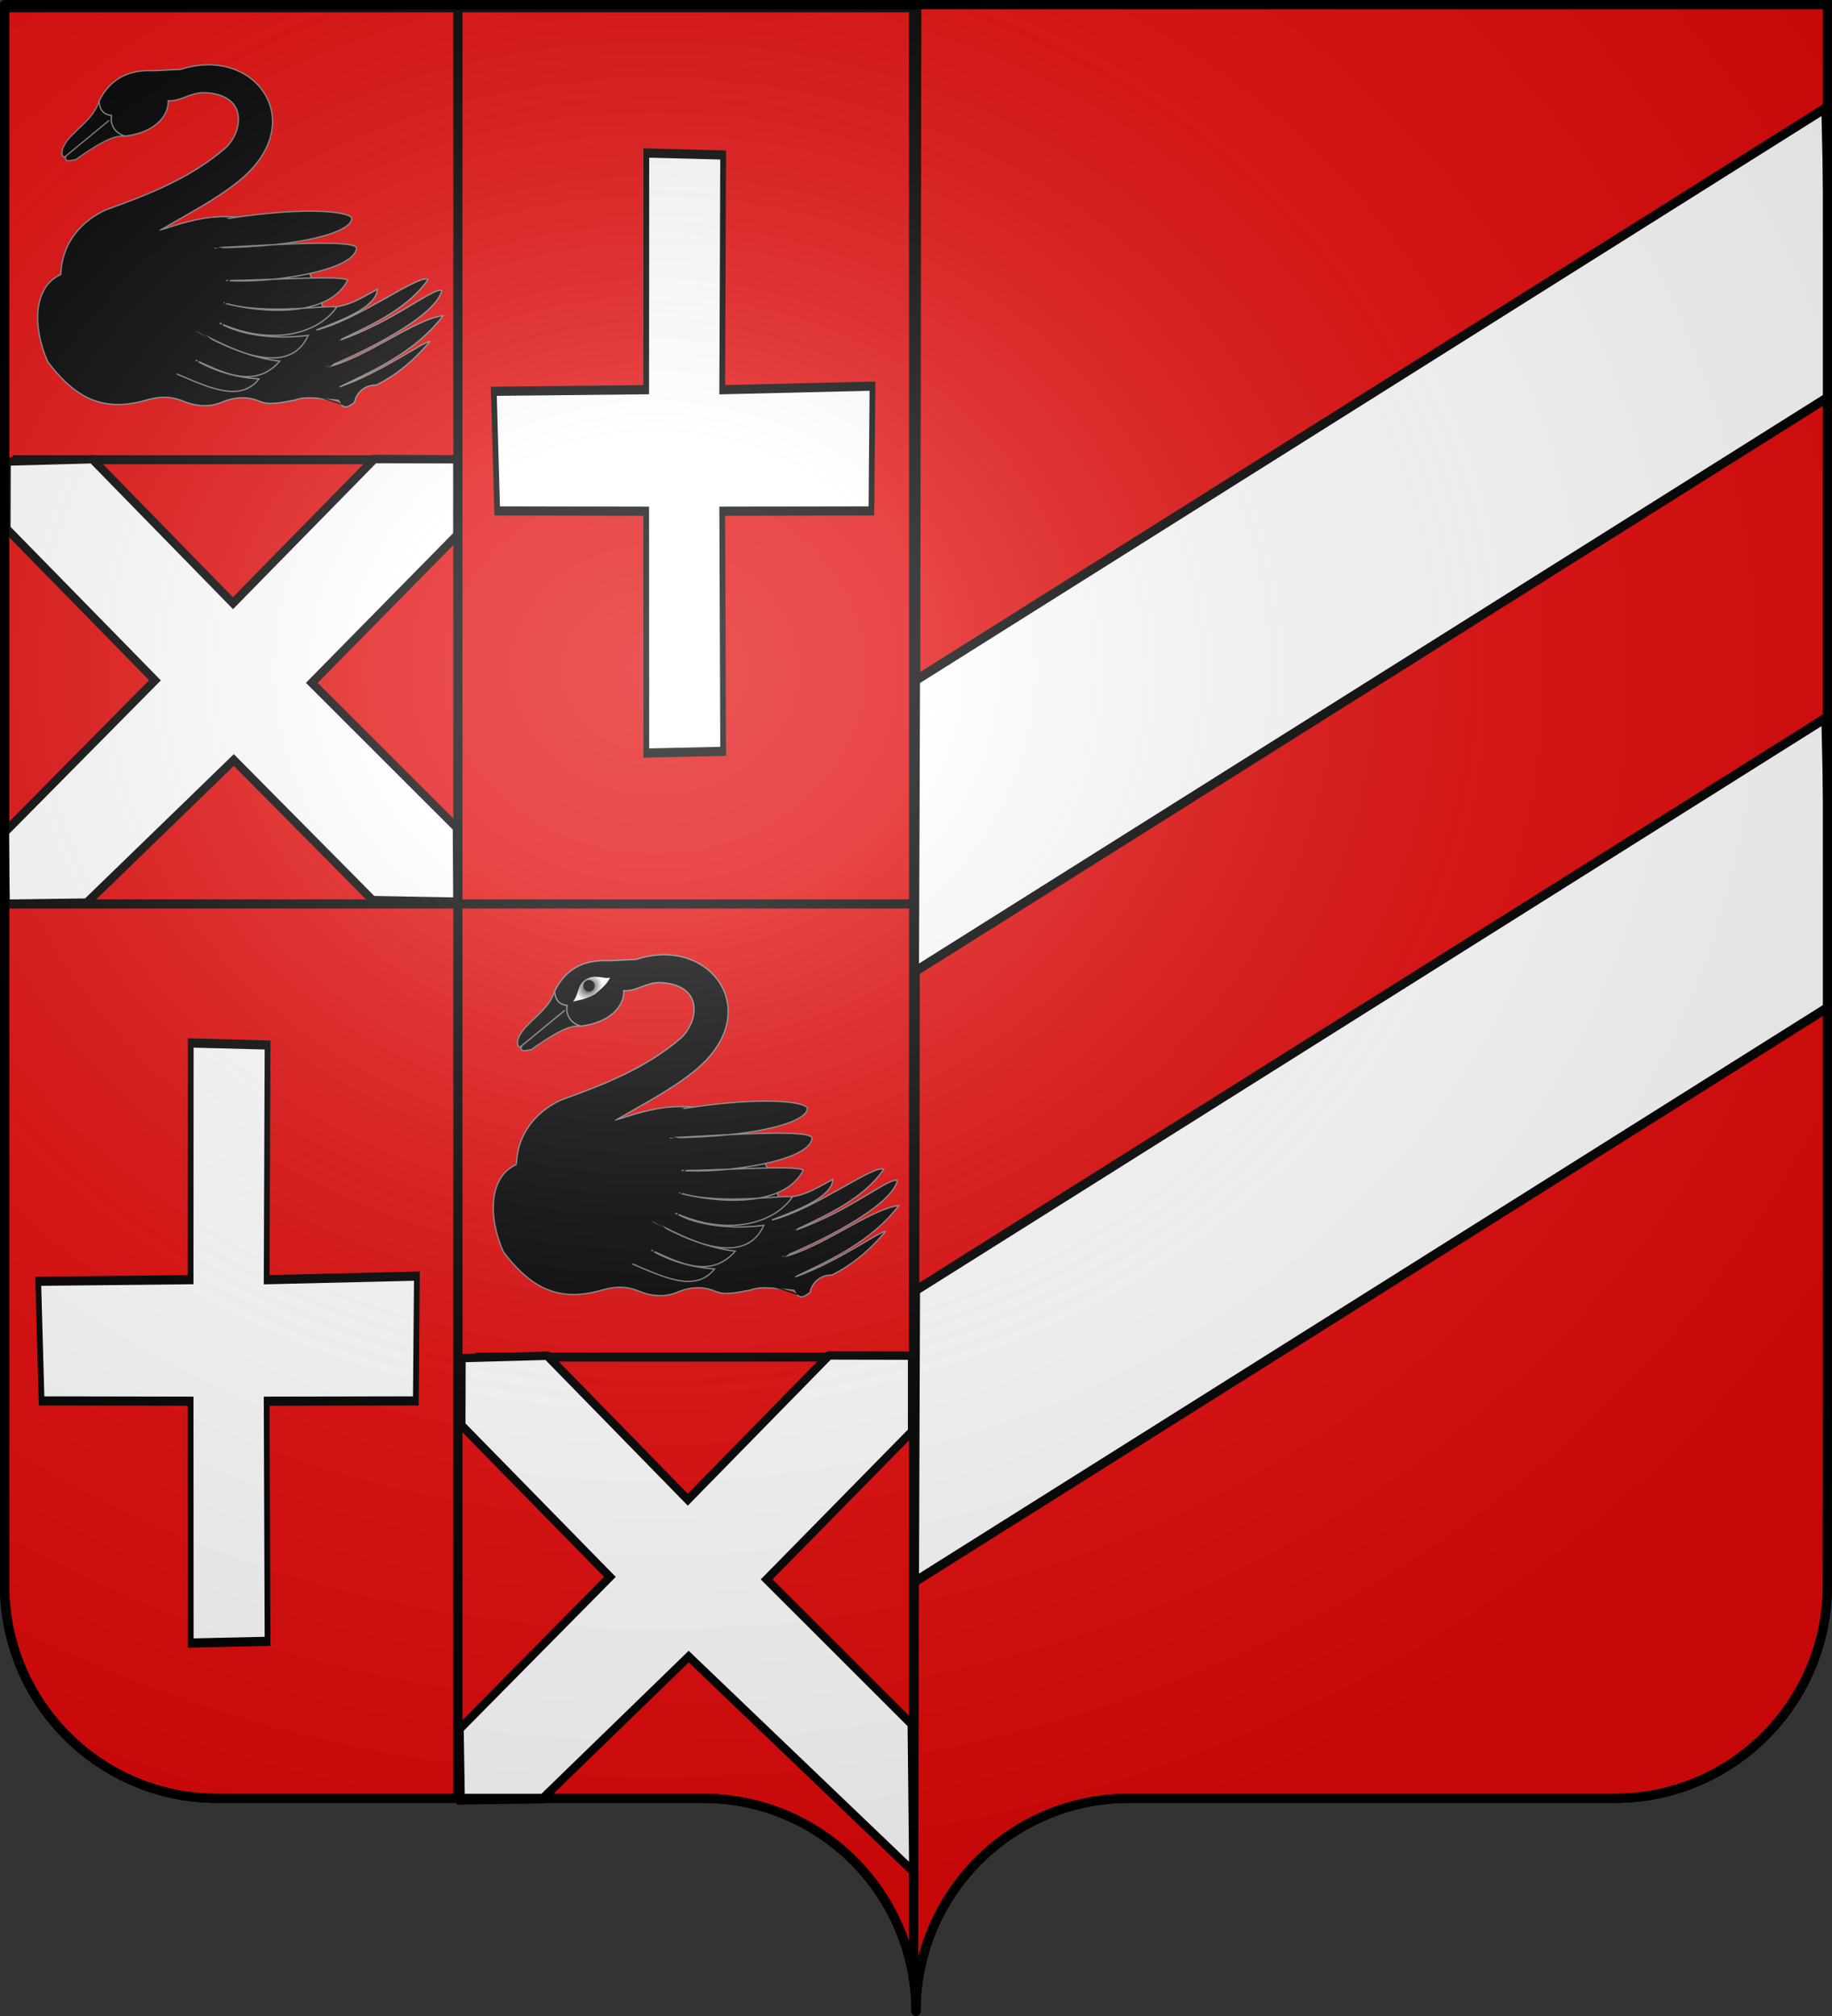
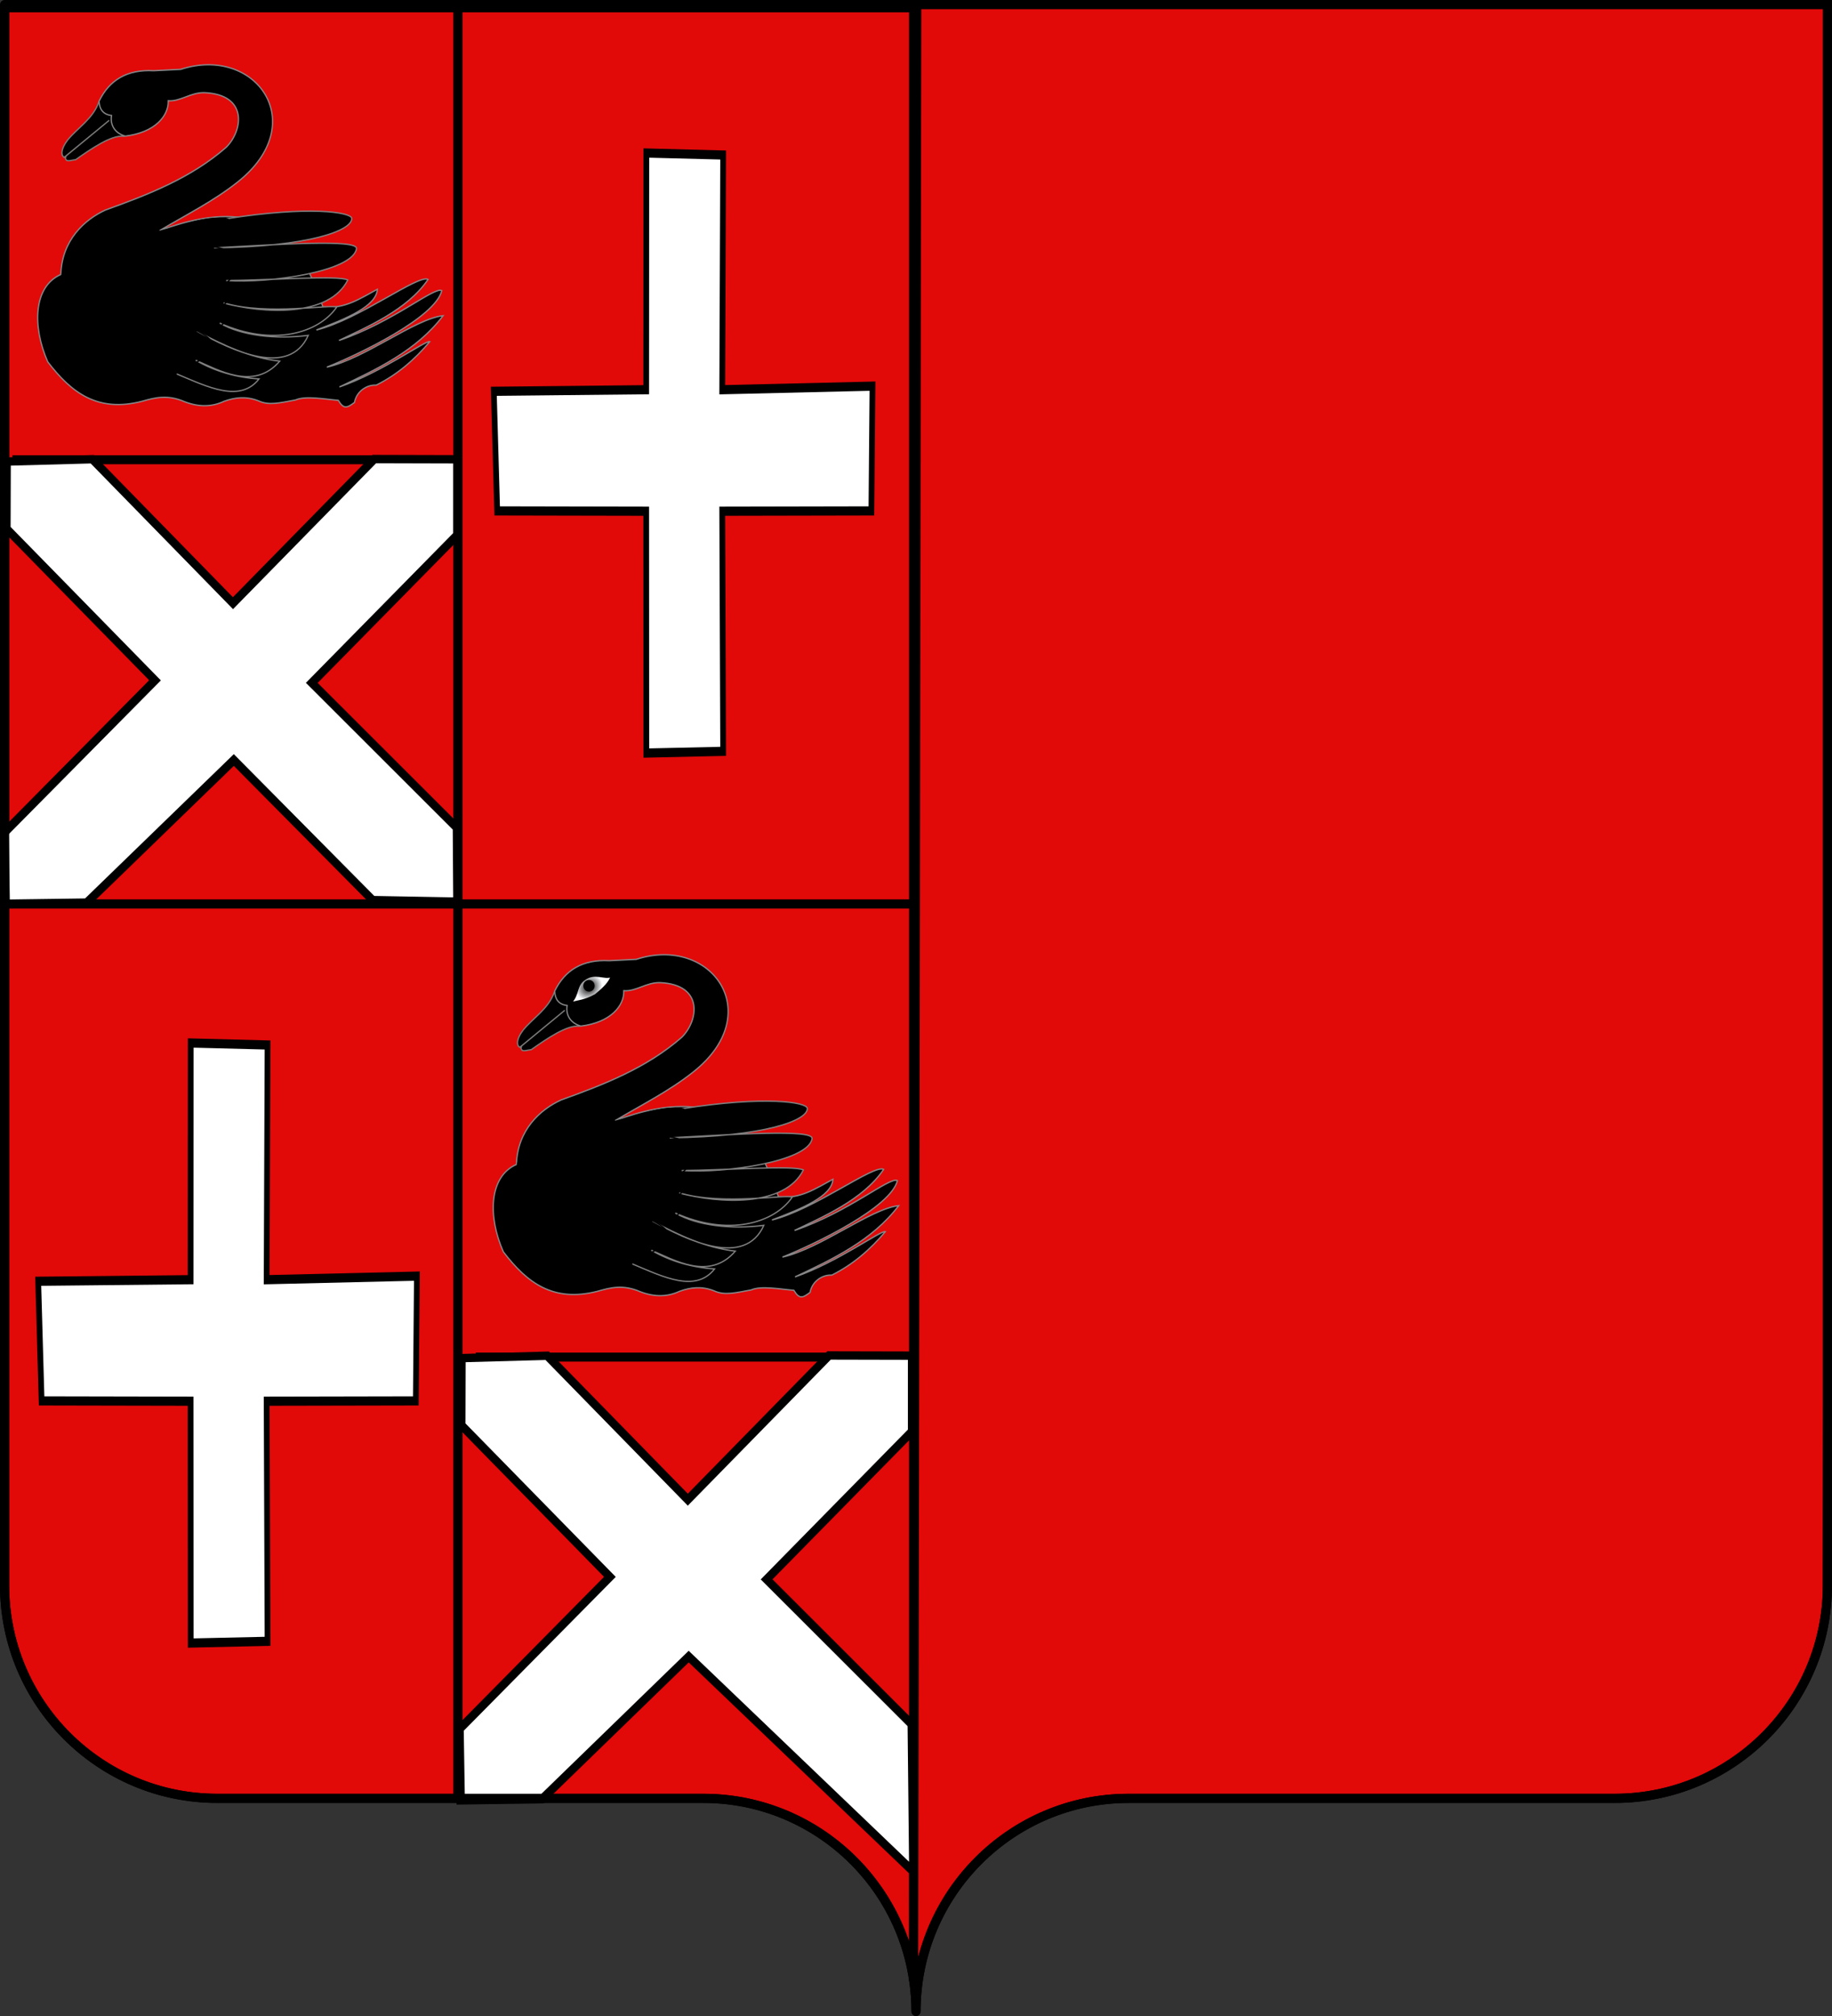
<svg xmlns="http://www.w3.org/2000/svg" xmlns:ns1="http://sodipodi.sourceforge.net/DTD/sodipodi-0.dtd" xmlns:ns2="http://www.inkscape.org/namespaces/inkscape" xmlns:xlink="http://www.w3.org/1999/xlink" height="660" width="600" version="1.0" id="svg2" ns1:version="0.32" ns2:version="0.46" ns1:docname="blason Lambres.svg" ns1:docbase="E:\DIVERS\Héraldique" ns2:output_extension="org.inkscape.output.svg.inkscape">
  <rect width="100%" height="100%" fill="#333333" stroke="none" />
  <ns1:namedview ns2:window-height="848" ns2:window-width="982" ns2:pageshadow="2" ns2:pageopacity="0.0" guidetolerance="10.0" gridtolerance="10.0" objecttolerance="10.0" borderopacity="1.0" bordercolor="#666666" pagecolor="#ffffff" id="base" showgrid="false" height="660px" ns2:zoom="0.9713081" ns2:cx="349.1369" ns2:cy="330.99693" ns2:window-x="298" ns2:window-y="142" ns2:current-layer="layer1" showguides="true" ns2:guide-bbox="true" />
  <desc id="desc4">Flag of Canton of Valais (Wallis)</desc>
  <defs id="defs6">
    <ns2:perspective ns1:type="inkscape:persp3d" ns2:vp_x="0 : 330 : 1" ns2:vp_y="0 : 1000 : 0" ns2:vp_z="600 : 330 : 1" ns2:persp3d-origin="300 : 220 : 1" id="perspective33" />
    <linearGradient id="linearGradient2893">
      <stop style="stop-color:white;stop-opacity:0.314;" offset="0" id="stop2895" />
      <stop id="stop2897" offset="0.19" style="stop-color:white;stop-opacity:0.251;" />
      <stop style="stop-color:#6b6b6b;stop-opacity:0.125;" offset="0.6" id="stop2901" />
      <stop style="stop-color:black;stop-opacity:0.125;" offset="1" id="stop2899" />
    </linearGradient>
    <radialGradient ns2:collect="always" xlink:href="#linearGradient2893" id="radialGradient2883" cx="203.198" cy="218.01" fx="203.198" fy="218.01" r="300" gradientTransform="matrix(1.36,0,0,1.355,-79.528,-87.645)" gradientUnits="userSpaceOnUse" />
    <linearGradient id="linearGradient2955">
      <stop style="stop-color:white;stop-opacity:0;" offset="0" id="stop2965" />
      <stop style="stop-color:black;stop-opacity:0.646;" offset="1" id="stop2959" />
    </linearGradient>
    <radialGradient ns2:collect="always" xlink:href="#linearGradient2955" id="radialGradient2961" cx="225.524" cy="218.901" fx="225.524" fy="218.901" r="300" gradientTransform="matrix(-4.167939e-4,2.183,-1.884,-3.599562e-4,615.597,-289.121)" gradientUnits="userSpaceOnUse" />
    <polygon id="star" transform="scale(53,53)" points="0,-1 0.588,0.809 -0.951,-0.309 0.951,-0.309 -0.588,0.809 0,-1 " />
    <clipPath id="clip">
      <path d="M 0,-200 L 0,600 L 300,600 L 300,-200 L 0,-200 z " id="path10" />
    </clipPath>
    <radialGradient ns2:collect="always" xlink:href="#linearGradient2955" id="radialGradient1911" gradientUnits="userSpaceOnUse" gradientTransform="matrix(-4.167939e-4,2.183,-1.884,-3.599562e-4,1395.597,-309.121)" cx="225.524" cy="218.901" fx="225.524" fy="218.901" r="300" />
    <radialGradient ns2:collect="always" xlink:href="#linearGradient2955" id="radialGradient2928" cx="-483.508" cy="153.928" fx="-483.508" fy="153.928" r="300" gradientTransform="matrix(0,2.342,-2.291,0,562.913,1323.77)" gradientUnits="userSpaceOnUse" />
    <radialGradient ns2:collect="always" xlink:href="#linearGradient2893" id="radialGradient11919" gradientUnits="userSpaceOnUse" gradientTransform="matrix(1.551,0,0,1.35,-227.894,-51.264)" cx="285.186" cy="200.448" fx="285.186" fy="200.448" r="300" />
    <linearGradient gradientUnits="userSpaceOnUse" xlink:href="#linearGradient1732" id="linearGradient2433" y2="96.5" x2="180" y1="92.5" x1="171" />
    <linearGradient gradientTransform="translate(-1.428571e-5,-5.714286e-5)" gradientUnits="userSpaceOnUse" xlink:href="#linearGradient1732" id="linearGradient1561" y2="467.622" x2="124.137" y1="496.131" x1="94.281" />
    <linearGradient gradientTransform="translate(-1.428571e-5,-5.714286e-5)" gradientUnits="userSpaceOnUse" xlink:href="#linearGradient1732" id="linearGradient1559" y2="185.716" x2="296.929" y1="176.249" x1="270.496" />
    <linearGradient gradientTransform="translate(-1.428571e-5,-5.714286e-5)" gradientUnits="userSpaceOnUse" xlink:href="#linearGradient1732" id="linearGradient1557" y2="101.814" x2="193.021" y1="75.234" x1="179.583" />
    <linearGradient gradientTransform="translate(-1.428571e-5,-5.714286e-5)" gradientUnits="userSpaceOnUse" xlink:href="#linearGradient1732" id="linearGradient1555" y2="90.412" x2="137.605" y1="75.234" x1="112.239" />
    <linearGradient gradientTransform="translate(-1.428571e-5,-5.714286e-5)" gradientUnits="userSpaceOnUse" xlink:href="#linearGradient1732" id="linearGradient1553" y2="137.971" x2="124.361" y1="139.21" x1="87.547" />
    <linearGradient gradientTransform="translate(-1.428571e-5,-5.714286e-5)" gradientUnits="userSpaceOnUse" xlink:href="#linearGradient1732" id="linearGradient1551" y2="137.971" x2="157.2" y1="115.64" x1="124.585" />
    <linearGradient gradientTransform="translate(-1.428571e-5,-5.714286e-5)" gradientUnits="userSpaceOnUse" xlink:href="#linearGradient1732" id="linearGradient1549" y2="213.55" x2="211.83" y1="217.778" x1="177.338" />
    <linearGradient id="linearGradient1732">
      <stop id="stop1734" offset="0" style="stop-color:#ffffff;stop-opacity:1" />
      <stop id="stop1736" offset="1" style="stop-color:#ffffff;stop-opacity:1" />
    </linearGradient>
    <linearGradient gradientTransform="translate(75.923,47.102)" gradientUnits="userSpaceOnUse" xlink:href="#linearGradient1732" id="linearGradient1397" y2="48.303" x2="243.124" y1="51.421" x1="241.143" />
    <linearGradient gradientTransform="translate(-1.428571e-5,-5.714286e-5)" gradientUnits="userSpaceOnUse" xlink:href="#linearGradient1732" id="linearGradient1682" y2="546.905" x2="341.27" y1="571.111" x1="337.302" />
    <linearGradient gradientTransform="translate(-1.428571e-5,-5.714286e-5)" gradientUnits="userSpaceOnUse" xlink:href="#linearGradient1732" id="linearGradient1674" y2="547.595" x2="319.151" y1="566.746" x1="300" />
    <linearGradient gradientTransform="translate(-1.428571e-5,-5.714286e-5)" gradientUnits="userSpaceOnUse" xlink:href="#linearGradient1732" id="linearGradient1666" y2="534.603" x2="312.302" y1="534.206" x1="266.27" />
    <linearGradient gradientTransform="translate(-1.428571e-5,-5.714286e-5)" gradientUnits="userSpaceOnUse" xlink:href="#linearGradient1732" id="linearGradient1658" y2="513.175" x2="321.825" y1="493.73" x1="292.857" />
    <linearGradient gradientTransform="translate(-1.428571e-5,-5.714286e-5)" gradientUnits="userSpaceOnUse" xlink:href="#linearGradient1732" id="linearGradient1650" y2="458.413" x2="186.508" y1="491.746" x1="186.508" />
    <linearGradient gradientTransform="translate(-1.428571e-5,-5.714286e-5)" gradientUnits="userSpaceOnUse" xlink:href="#linearGradient1732" id="linearGradient1642" y2="454.048" x2="163.889" y1="488.968" x1="143.651" />
    <linearGradient gradientTransform="translate(-1.428571e-5,-5.714286e-5)" gradientUnits="userSpaceOnUse" xlink:href="#linearGradient1732" id="linearGradient1582" y2="242.341" x2="130.357" y1="225.278" x1="107.143" />
    <linearGradient gradientTransform="translate(-1.428571e-5,-5.714286e-5)" gradientUnits="userSpaceOnUse" xlink:href="#linearGradient1732" id="linearGradient1622" y2="415.357" x2="166.667" y1="395.317" x1="131.151" />
    <linearGradient gradientTransform="translate(-1.428571e-5,-5.714286e-5)" gradientUnits="userSpaceOnUse" xlink:href="#linearGradient1732" id="linearGradient1614" y2="294.722" x2="136.325" y1="312.778" x1="118.452" />
    <linearGradient gradientTransform="translate(-1.428571e-5,-5.714286e-5)" gradientUnits="userSpaceOnUse" xlink:href="#linearGradient1732" id="linearGradient1606" y2="280.635" x2="118.056" y1="297.103" x1="88.492" />
    <linearGradient gradientTransform="translate(-1.428571e-5,-5.714286e-5)" gradientUnits="userSpaceOnUse" xlink:href="#linearGradient1732" id="linearGradient1598" y2="257.619" x2="115.675" y1="260.595" x1="84.127" />
    <linearGradient gradientTransform="translate(-1.428571e-5,-5.714286e-5)" gradientUnits="userSpaceOnUse" xlink:href="#linearGradient1732" id="linearGradient1590" y2="258.413" x2="113.69" y1="264.167" x1="82.143" />
    <linearGradient gradientTransform="translate(-1.428571e-5,-5.714286e-5)" gradientUnits="userSpaceOnUse" xlink:href="#linearGradient1732" id="linearGradient1800" y2="166.385" x2="139.396" y1="191.963" x1="107.75" />
    <ns2:perspective id="perspective38" ns2:persp3d-origin="250 : 166.66667 : 1" ns2:vp_z="500 : 250 : 1" ns2:vp_y="0 : 1000 : 0" ns2:vp_x="0 : 250 : 1" ns1:type="inkscape:persp3d" />
    <ns2:perspective id="perspective13892" ns2:persp3d-origin="372.04724 : 350.78739 : 1" ns2:vp_z="744.09448 : 526.18109 : 1" ns2:vp_y="0 : 1000 : 0" ns2:vp_x="0 : 526.18109 : 1" ns1:type="inkscape:persp3d" />
    <ns2:perspective id="perspective8653" ns2:persp3d-origin="372.04724 : 350.78739 : 1" ns2:vp_z="744.09448 : 526.18109 : 1" ns2:vp_y="0 : 1000 : 0" ns2:vp_x="0 : 526.18109 : 1" ns1:type="inkscape:persp3d" />
    <linearGradient id="linearGradient8772">
      <stop id="stop8774" offset="0" style="stop-color:white;stop-opacity:0.314;" />
      <stop style="stop-color:white;stop-opacity:0.251;" offset="0.19" id="stop8776" />
      <stop id="stop8778" offset="0.6" style="stop-color:#6b6b6b;stop-opacity:0.125;" />
      <stop id="stop8780" offset="1" style="stop-color:black;stop-opacity:0.125;" />
    </linearGradient>
    <radialGradient r="33.497" fy="183.444" fx="259.103" cy="183.444" cx="259.103" gradientTransform="matrix(0.532,-0.335,0.277,0.441,-739.856,192.151)" gradientUnits="userSpaceOnUse" id="radialGradient2275" xlink:href="#linearGradient2295" ns2:collect="always" />
    <linearGradient id="linearGradient2295">
      <stop id="stop2297" offset="0" style="stop-color:#010000;stop-opacity:1;" />
      <stop id="stop2299" offset="1" style="stop-color:#fbfdff;stop-opacity:1;" />
    </linearGradient>
    <ns2:perspective id="perspective63" ns2:persp3d-origin="300 : 220 : 1" ns2:vp_z="600 : 330 : 1" ns2:vp_y="0 : 1000 : 0" ns2:vp_x="0 : 330 : 1" ns1:type="inkscape:persp3d" />
  </defs>
  <g ns2:groupmode="layer" id="layer1" ns2:label="Fond écu">
    <path style="fill:#e20909;fill-opacity:1;fill-rule:nonzero;stroke:#000000;stroke-width:3;stroke-linecap:round;stroke-linejoin:round;stroke-miterlimit:4;stroke-dashoffset:0;stroke-opacity:1" d="M 1.5 294.906 L 1.5 519 C 1.5 557.504 32.709 588.75 71.156 588.75 C 109.603 588.75 191.897 588.75 230.344 588.75 C 265.272 588.75 294.212 614.534 299.219 648.125 L 299.219 294.906 L 1.5 294.906 z " id="path2014" />
    <path style="fill:#e20909;fill-opacity:1;fill-rule:nonzero;stroke:#000000;stroke-width:3;stroke-linecap:round;stroke-linejoin:round;stroke-miterlimit:4;stroke-dashoffset:0;stroke-opacity:1;stroke-dasharray:none" d="M 300.246,1.125 L 299.219,648.125 C 299.723,651.509 300,654.976 300,658.5 C 300,619.996 331.209,588.75 369.656,588.75 C 408.103,588.75 490.397,588.75 528.844,588.75 C 567.291,588.75 598.5,557.504 598.5,519 L 599.527,1.125 L 300.246,1.125 z" id="path2420" ns1:nodetypes="ccsssccc" />
    <path style="fill:#e20909;fill-opacity:1;fill-rule:nonzero;stroke:#000000;stroke-width:3;stroke-linecap:round;stroke-linejoin:round;stroke-miterlimit:4;stroke-dashoffset:0;stroke-opacity:1" d="M 1.5,2.527 L 1.5,295.933 L 299.219,295.933 L 299.219,2.527 L 1.5,2.527 z" id="path2187" />
    <path style="fill:none;fill-rule:evenodd;stroke:#000000;stroke-width:3;stroke-linecap:butt;stroke-linejoin:miter;stroke-opacity:1;stroke-miterlimit:4;stroke-dasharray:none" d="M 149.972,-0.494 C 149.972,589.123 149.972,589.123 149.972,589.123" id="path7719" />
    <path style="fill:none;fill-rule:evenodd;stroke:#000000;stroke-width:2.94;stroke-linecap:butt;stroke-linejoin:miter;stroke-miterlimit:4;stroke-dasharray:none;stroke-opacity:1" d="M 4.063,150.506 C 150.032,150.506 150.032,150.506 150.032,150.506" id="path8491" />
    <use x="0" y="0" xlink:href="#path8491" id="use8493" transform="matrix(0.967,0,0,1,151.909,293.781)" width="600" height="660" />
    <g id="g8573" ns2:label="Calque 1" transform="matrix(0.642,-0.635,0.649,0.656,-453.601,157.657)">
      <g style="opacity:1;fill:#2b5df2;display:inline" transform="matrix(-1,0,0,1,651.275,139.242)" id="g13871">
        <g id="g13873" ns2:label="Fond écu" style="fill:#2b5df2;display:inline" />
        <g style="fill:#2b5df2" id="g13875" ns2:label="Meubles">
          <path ns1:nodetypes="ccccccccccccccccc" style="opacity:1;fill:#ffffff;fill-opacity:1;fill-rule:nonzero;stroke:#000000;stroke-width:3;stroke-linecap:butt;stroke-linejoin:miter;marker:none;marker-start:none;marker-mid:none;marker-end:none;stroke-miterlimit:4;stroke-dasharray:none;stroke-dashoffset:0;stroke-opacity:1;visibility:visible;display:inline;overflow:visible" d="M 287.362,203.033 L 264.665,223.842 L 265.111,295.246 L 191.931,294.16 L 170.564,314.954 L 189.858,334.03 L 265.111,335.025 L 264.666,407.827 L 283.347,426.543 L 304.829,404.983 L 304.889,335.025 L 379.129,334.303 L 400.342,314.326 L 382.449,296.057 L 304.889,295.246 L 304.5,219.881 L 287.362,203.033 z" id="rect11867" />
        </g>
        <g style="fill:#2b5df2" id="g13878" ns2:label="Reflet final" />
        <g style="fill:#2b5df2" id="g13880" ns2:label="Contour final" />
      </g>
    </g>
    <path ns1:nodetypes="cccccccccccccccc" style="opacity:1;fill:#ffffff;fill-opacity:1;fill-rule:nonzero;stroke:#000000;stroke-width:2.738;stroke-linecap:butt;stroke-linejoin:miter;marker:none;marker-start:none;marker-mid:none;marker-end:none;stroke-miterlimit:4;stroke-dasharray:none;stroke-dashoffset:0;stroke-opacity:1;visibility:visible;display:inline;overflow:visible" d="M 151.144,444.619 L 179.211,443.846 L 225.263,490.965 L 271.51,443.753 L 298.714,443.815 L 298.714,468.588 L 251.078,517.057 L 298.609,564.528 L 299.123,612.746 L 225.556,542.334 L 177.456,589.034 L 150.881,589.409 L 150.505,566.056 L 199.741,516.241 L 151.083,466.56 L 151.144,444.619 z" id="path8581" />
-     <path style="opacity:1;fill:#ffffff;fill-opacity:1;fill-rule:nonzero;stroke:#000000;stroke-width:3.02;stroke-linecap:round;stroke-linejoin:bevel;stroke-miterlimit:4;stroke-dasharray:none;stroke-dashoffset:0;stroke-opacity:1" d="M 299.806,222.779 L 426.881,142.887 L 598.016,35.294 L 600.096,129.167 L 470.6,210.581 L 299.464,318.174 L 299.806,222.779 z" id="path8605" ns1:nodetypes="ccccccc" />
    <use x="0" y="0" xlink:href="#path8605" id="use8607" transform="translate(0,199.731)" width="600" height="660" />
    <g id="g8655" ns2:label="Calque 1" transform="matrix(0.626,0,0,1,-152.352,-23.777)" style="fill:#ffffff">
      <g style="opacity:1;fill:#ffffff;display:inline" transform="matrix(-1,0,0,1,651.275,139.242)" id="g8657">
        <g id="g8659" ns2:label="Fond écu" style="fill:#ffffff;display:inline" />
        <g style="fill:#ffffff" id="g8661" ns2:label="Meubles">
          <path ns1:nodetypes="ccccccccccccc" style="opacity:1;fill:#ffffff;fill-opacity:1;fill-rule:nonzero;stroke:#000000;stroke-width:3;stroke-linecap:butt;stroke-linejoin:miter;marker:none;marker-start:none;marker-mid:none;marker-end:none;stroke-miterlimit:4;stroke-dasharray:none;stroke-dashoffset:0;stroke-opacity:1;visibility:visible;display:inline;overflow:visible" d="M 267.918,226.646 L 268.398,303.482 L 189.788,302.316 L 190.349,343.164 L 268.398,343.261 L 267.918,421.872 L 308.109,422.433 L 308.177,343.261 L 386.136,343.164 L 387.91,304 L 308.177,303.482 L 308.109,225.994 L 267.918,226.646 z" id="path8663" />
          <use x="0" y="0" xlink:href="#path8663" id="use8669" transform="translate(-238.352,-291.36)" width="600" height="660" />
          <g id="g8782" transform="matrix(-1.315,0,0,0.858,659.95,148.293)">
            <g style="opacity:1;display:inline" ns2:label="Fond écu" id="g8784">
              <g style="stroke:#000000;stroke-width:1.907;stroke-miterlimit:4;stroke-dasharray:none;stroke-opacity:1" id="g6748" transform="matrix(0.262,0,0,0.262,570.407,20.489)">
                <path ns1:nodetypes="ccccccccccc" id="path2236" d="M -603.751,193.39 C -612.666,217.575 -634.778,229.824 -650.876,248.297 C -654.784,253.21 -662.462,264.155 -658.576,271.748 L -656.231,273.758 L -587.914,219.837 L -653.551,271.748 C -653.588,273.777 -655.71,275.284 -652.546,278.113 C -649.117,279.469 -647.095,278.179 -638.812,277.108 C -614.931,261.061 -585.009,241.225 -566.247,242.942 L -582.678,213.201 L -603.751,193.39 z" style="fill:#000000;fill-opacity:1;fill-rule:evenodd;stroke:#7c7b79;stroke-width:1.907;stroke-linecap:butt;stroke-linejoin:miter;stroke-miterlimit:4;stroke-dasharray:none;stroke-opacity:1" />
                <path ns1:nodetypes="cccccccccccccccccccccccccccccccc" d="M -511.331,380.417 C -471.03,357.414 -429.388,337.492 -393.284,309.981 C -279.797,224.287 -365.522,109.975 -479.374,145.628 L -520.462,147.585 C -560.502,145.497 -587.596,160.98 -603.29,191.934 C -602.748,203.829 -597.086,211.337 -584.377,212.804 C -586.918,227.473 -578.325,238.993 -563.507,242.805 C -518.552,237.618 -497.463,213.445 -498.287,191.282 C -480.026,192.779 -464.373,179.115 -443.503,179.542 C -376.652,182.166 -384.681,234.765 -410.241,259.11 C -463.624,303.857 -528.171,327.87 -593.507,350.416 C -625.37,364.366 -659.761,394.329 -661.335,444.332 C -703.085,461.971 -704.898,520.027 -681.227,571.51 C -644.992,617.086 -605.059,645.633 -537.67,628.903 C -519.162,623.96 -500.055,618.612 -473.604,629.555 C -452.697,637.28 -432.697,637.645 -413.603,629.053 C -396.82,623.27 -380.171,621.363 -361.578,628.25 C -344.997,635.561 -329.293,631.245 -304.988,627.097 C -289.553,620.577 -260.478,626.041 -240.019,627.598 C -231.738,641.135 -226.409,638.517 -215.457,630.685 C -212.296,614.141 -196.227,604.591 -182.477,605.507 C -150.479,590.24 -124.047,568.293 -101.102,542.161 C -107.814,540.033 -174.472,587.016 -238.292,608.117 C -181.671,582.435 -121.169,555.351 -80.884,504.334 C -123.78,508.932 -199.255,566.708 -257.41,579.281 C -207.864,560.239 -92.915,507.32 -82.841,467.811 C -94.482,461.801 -155.879,513.172 -238.968,540.442 C -197.971,521.359 -135.523,496.521 -103.711,451.506 C -118.059,443.536 -208.259,509.816 -273.281,525.204 C -227.851,508.697 -182.304,490.797 -180.67,465.855 C -206.396,479.041 -230.841,495.432 -263.498,491.29 C -291.945,412.6 -335.011,317.652 -511.331,380.417 z" style="fill:#000000;fill-opacity:1;fill-rule:evenodd;stroke:#878789;stroke-width:1.907;stroke-linecap:butt;stroke-linejoin:miter;stroke-miterlimit:4;stroke-dasharray:none;stroke-opacity:1" id="path2284" />
                <path ns1:nodetypes="ccccccccccccccc" id="path2270" d="M -484.64,589.453 C -437.52,608.508 -389.076,631.414 -360.491,596.55 C -395.06,594.202 -427.244,585.495 -456.596,569.235 C -422.006,583.341 -368.197,614.374 -328.958,570.561 C -374.837,565.552 -415.508,547.032 -454.639,526.843 C -400.454,555.77 -314.66,594.802 -285.62,533.01 C -334.839,539.051 -386.878,533.564 -420.073,515.103 C -339.808,549.701 -270.316,530.145 -242.652,492.151 C -249.25,486.888 -346.822,504.785 -414.204,485.755 C -354.602,501.337 -254.207,506.989 -225.624,452.348 C -239.619,445.169 -348.735,452.879 -410.29,453.145 C -343.69,457.638 -217.527,439.636 -212.429,406.705 C -209.915,392.663 -330.802,400.568 -428.552,405.535 C -283.231,403.861 -218.572,380.078 -219.618,362.537 C -220.914,353.642 -283.354,344.063 -409.638,363.142" style="fill:#000000;fill-opacity:1;fill-rule:evenodd;stroke:#808080;stroke-width:1.907;stroke-linecap:round;stroke-linejoin:miter;stroke-miterlimit:4;stroke-dasharray:none;stroke-opacity:1" />
                <path ns1:nodetypes="cc" id="path2272" d="M -403.719,386.939 C -369.043,389.666 -336.29,382.775 -303.282,377.156" style="fill:none;fill-opacity:0.75;fill-rule:evenodd;stroke:#000000;stroke-width:1.907;stroke-linecap:butt;stroke-linejoin:miter;stroke-miterlimit:4;stroke-dasharray:none;stroke-opacity:1" />
                <path ns1:nodetypes="cc" id="path2274" d="M -403.719,424.766 C -371.696,430.164 -328.04,425.521 -297.706,420.784" style="fill:none;fill-opacity:0.75;fill-rule:evenodd;stroke:#000000;stroke-width:1.907;stroke-linecap:butt;stroke-linejoin:miter;stroke-miterlimit:4;stroke-dasharray:none;stroke-opacity:1" />
                <path ns1:nodetypes="cc" id="path2276" d="M -421.329,462.594 C -379.154,471.002 -336.978,478.3 -294.803,473.029" style="fill:none;fill-opacity:0.75;fill-rule:evenodd;stroke:#000000;stroke-width:1.907;stroke-linecap:butt;stroke-linejoin:miter;stroke-miterlimit:4;stroke-dasharray:none;stroke-opacity:1" />
-                 <path ns1:nodetypes="cc" id="path2278" d="M -427.851,495.203 C -392.733,507.864 -356.614,517.854 -316.326,516.726" style="fill:none;fill-opacity:0.75;fill-rule:evenodd;stroke:#000000;stroke-width:1.907;stroke-linecap:butt;stroke-linejoin:miter;stroke-miterlimit:4;stroke-dasharray:none;stroke-opacity:1" />
                <path ns1:nodetypes="cc" id="path2280" d="M -430.459,521.291 C -403.379,535.913 -373.828,546.212 -339.805,548.683" style="fill:none;fill-opacity:0.75;fill-rule:evenodd;stroke:#000000;stroke-width:1.907;stroke-linecap:butt;stroke-linejoin:miter;stroke-miterlimit:4;stroke-dasharray:none;stroke-opacity:1" />
                <path ns1:nodetypes="ccccc" id="path2291" d="M -578.272,208.924 C -565.714,196.121 -571.565,183.835 -557.04,174.601 C -541.726,164.464 -526.855,175.024 -517.368,170.503 C -520.958,179.225 -526.917,185.827 -541.775,197.329 C -558.916,206.296 -567.568,205.619 -578.272,208.924 z" style="fill:url(#radialGradient2275);fill-opacity:1;fill-rule:evenodd;stroke:#000000;stroke-width:1.907;stroke-linecap:butt;stroke-linejoin:miter;stroke-miterlimit:4;stroke-dasharray:none;stroke-opacity:1" />
                <path transform="translate(-807.077,0)" d="M 263.547,184.105 A 7.616,7.415 0 1 1 248.316,184.105 A 7.616,7.415 0 1 1 263.547,184.105 z" ns1:ry="7.4154048" ns1:rx="7.6158214" ns1:cy="184.10506" ns1:cx="255.93167" id="path2293" style="opacity:1;fill:#010000;fill-opacity:1;fill-rule:nonzero;stroke:#000000;stroke-width:1.907;stroke-linecap:round;stroke-linejoin:round;stroke-miterlimit:4;stroke-dasharray:none;stroke-dashoffset:0;stroke-opacity:1" ns1:type="arc" />
-                 <path ns1:nodetypes="ccccccccccc" id="path1345" d="M -361.34,600.369 C -344.271,607.5 -328.29,616.777 -300.129,623.712 C -277.243,615.589 -258.034,627.046 -233.877,633.476 L -219.372,619.49 C -246.302,621.194 -272.143,614.188 -298.496,611.279 C -272.21,610.893 -238.664,617.327 -232.273,598.251 C -257.524,575.545 -282.625,592.322 -305.01,594.994 C -285.909,587.306 -257.583,587.235 -244.827,569.742 C -266.362,554.924 -289.581,567.763 -310.438,568.939 C -281.456,560.569 -227.6,554.393 -236.257,525.376 C -251.926,533.458 -269.163,543.314 -287.257,542.082" style="fill:none;fill-opacity:0.75;fill-rule:evenodd;stroke:#000000;stroke-width:1.907;stroke-linecap:butt;stroke-linejoin:miter;stroke-miterlimit:4;stroke-dasharray:none;stroke-opacity:1" />
                <path ns1:nodetypes="cc" id="path2262" d="M -524.411,385.945 C -574.808,401.726 -603.96,480.828 -558.154,516.733" style="fill:none;fill-opacity:0.75;fill-rule:evenodd;stroke:#000000;stroke-width:1.907;stroke-linecap:butt;stroke-linejoin:miter;stroke-miterlimit:4;stroke-dasharray:none;stroke-opacity:1" />
                <path ns1:nodetypes="ccccccccc" id="path2264" d="M -548.678,539.238 C -525.646,549.761 -512.411,532.607 -543.94,521.471 C -517.813,530.365 -504.622,514.823 -534.464,501.335 C -514.366,512.595 -490.75,497.895 -526.173,483.568 C -494.99,491.339 -496.217,467.23 -520.251,463.432 C -492.972,466.526 -493.209,446.874 -520.251,445.664 C -491.825,443.197 -493.609,424.726 -522.62,426.713 C -495.49,424.203 -490.747,404.324 -523.804,407.761 C -491.179,403.166 -498.871,387.046 -522.62,386.441" style="fill:none;fill-opacity:0.75;fill-rule:evenodd;stroke:#000000;stroke-width:1.907;stroke-linecap:round;stroke-linejoin:round;stroke-miterlimit:4;stroke-dasharray:none;stroke-opacity:1" />
                <path ns1:nodetypes="cccccccccc" id="path2266" d="M -530.245,561.727 C -479.889,599.707 -477.746,563.768 -521.766,538.248 C -468.075,567.986 -458.619,538.666 -515.244,519.334 C -452.844,542.86 -447.481,511.873 -505.461,499.769 C -449.702,510.512 -436.962,487.912 -499.592,476.942 C -445.213,488.138 -433.231,459.303 -498.287,456.724 C -434.373,461.724 -438.286,431.941 -498.94,435.201 C -431.152,438.181 -442.191,410.313 -498.287,413.679 C -425.561,417.731 -447.364,387.725 -499.592,394.766 C -420.239,397.556 -455.512,360.062 -521.114,384.983" style="fill:none;fill-opacity:0.75;fill-rule:evenodd;stroke:#000000;stroke-width:1.907;stroke-linecap:butt;stroke-linejoin:miter;stroke-miterlimit:4;stroke-dasharray:none;stroke-opacity:1" />
                <path ns1:nodetypes="cccccccccc" id="path2268" d="M -499.592,578.032 C -449.874,604.247 -453.144,586.197 -502.853,549.987 C -451.79,594.772 -419.075,563.368 -491.113,529.769 C -441.915,570.569 -398.144,548.998 -464.373,521.943 C -410.225,536.564 -384.813,494.675 -458.504,493.899 C -386.643,501.286 -396.118,453.496 -453.286,466.507 C -401.655,468.205 -365.571,427.091 -468.939,435.201 C -387.777,446.094 -379.293,399.471 -450.677,403.896 C -364.851,405.009 -406.351,366.296 -454.59,381.722 C -359.537,367.258 -417.645,350.47 -480.678,374.548" style="fill:none;fill-opacity:0.75;fill-rule:evenodd;stroke:#000000;stroke-width:1.907;stroke-linecap:butt;stroke-linejoin:miter;stroke-miterlimit:4;stroke-dasharray:none;stroke-opacity:1" />
-                 <path ns1:nodetypes="cc" id="path2282" d="M -436.981,551.292 C -415.497,561.83 -394.769,570.1 -375.023,575.423" style="fill:none;fill-opacity:0.75;fill-rule:evenodd;stroke:#000000;stroke-width:1.907;stroke-linecap:round;stroke-linejoin:miter;stroke-miterlimit:4;stroke-dasharray:none;stroke-opacity:1" />
                <path id="path2238" d="M -630.745,238.925 L -622.738,231.808" style="fill:none;fill-opacity:0.75;fill-rule:evenodd;stroke:#000000;stroke-width:1.907;stroke-linecap:round;stroke-linejoin:miter;stroke-miterlimit:4;stroke-dasharray:none;stroke-opacity:1" />
                <path id="path2240" d="M -659.255,441.394 L -661.771,466.557" style="fill:none;fill-opacity:0.75;fill-rule:evenodd;stroke:#000000;stroke-width:1.907;stroke-linecap:butt;stroke-linejoin:miter;stroke-miterlimit:4;stroke-dasharray:none;stroke-opacity:1" />
              </g>
            </g>
            <g style="opacity:1;display:inline" ns2:label="Meubles" id="g8805" />
            <g style="display:inline" ns2:label="Reflet final" id="g8807" />
            <g style="display:inline" ns2:label="Contour final" id="g8809" />
          </g>
          <use x="0" y="0" xlink:href="#g8782" id="use8811" transform="translate(238.352,-291.36)" width="600" height="660" />
        </g>
        <g style="fill:#ffffff" id="g8665" ns2:label="Reflet final" />
        <g style="fill:#ffffff" id="g8667" ns2:label="Contour final" />
      </g>
    </g>
  </g>
  <g ns2:groupmode="layer" id="layer2" ns2:label="Meubles" ns1:insensitive="true" />
  <g ns2:groupmode="layer" id="layer3" ns2:label="Reflet final" ns1:insensitive="true">
-     <path id="path2875" style="fill:url(#radialGradient11919);fill-opacity:1;fill-rule:evenodd;stroke:none;stroke-width:3;stroke-linecap:butt;stroke-linejoin:miter;stroke-miterlimit:4;stroke-dasharray:none;stroke-opacity:1" d="M 1.5,1.5 L 1.5,518.991 C 1.5,557.496 32.703,588.746 71.15,588.746 C 109.597,588.746 191.903,588.746 230.35,588.746 C 268.797,588.745 300,619.996 300,658.5 C 300,619.996 331.203,588.746 369.65,588.746 C 408.097,588.745 490.403,588.746 528.85,588.746 C 567.297,588.746 598.5,557.496 598.5,518.991 L 598.5,1.5 L 1.5,1.5 z " />
-   </g>
+     </g>
  <g ns2:groupmode="layer" id="layer4" ns2:label="Contour final" ns1:insensitive="true">
    <path id="path1572" style="fill:none;fill-opacity:1;fill-rule:nonzero;stroke:black;stroke-width:3;stroke-linecap:round;stroke-linejoin:round;stroke-miterlimit:4;stroke-dasharray:none;stroke-dashoffset:0;stroke-opacity:1" d="M 300,658.5 C 300,619.996 331.203,588.746 369.65,588.746 C 408.097,588.746 490.403,588.746 528.85,588.746 C 567.297,588.746 598.5,557.497 598.5,518.993 L 598.5,1.5 L 1.5,1.5 L 1.5,518.993 C 1.5,557.497 32.703,588.746 71.15,588.746 C 109.597,588.746 191.903,588.746 230.35,588.746 C 268.797,588.746 300,619.996 300,658.5 z " ns1:nodetypes="cssccccssc" />
  </g>
</svg>